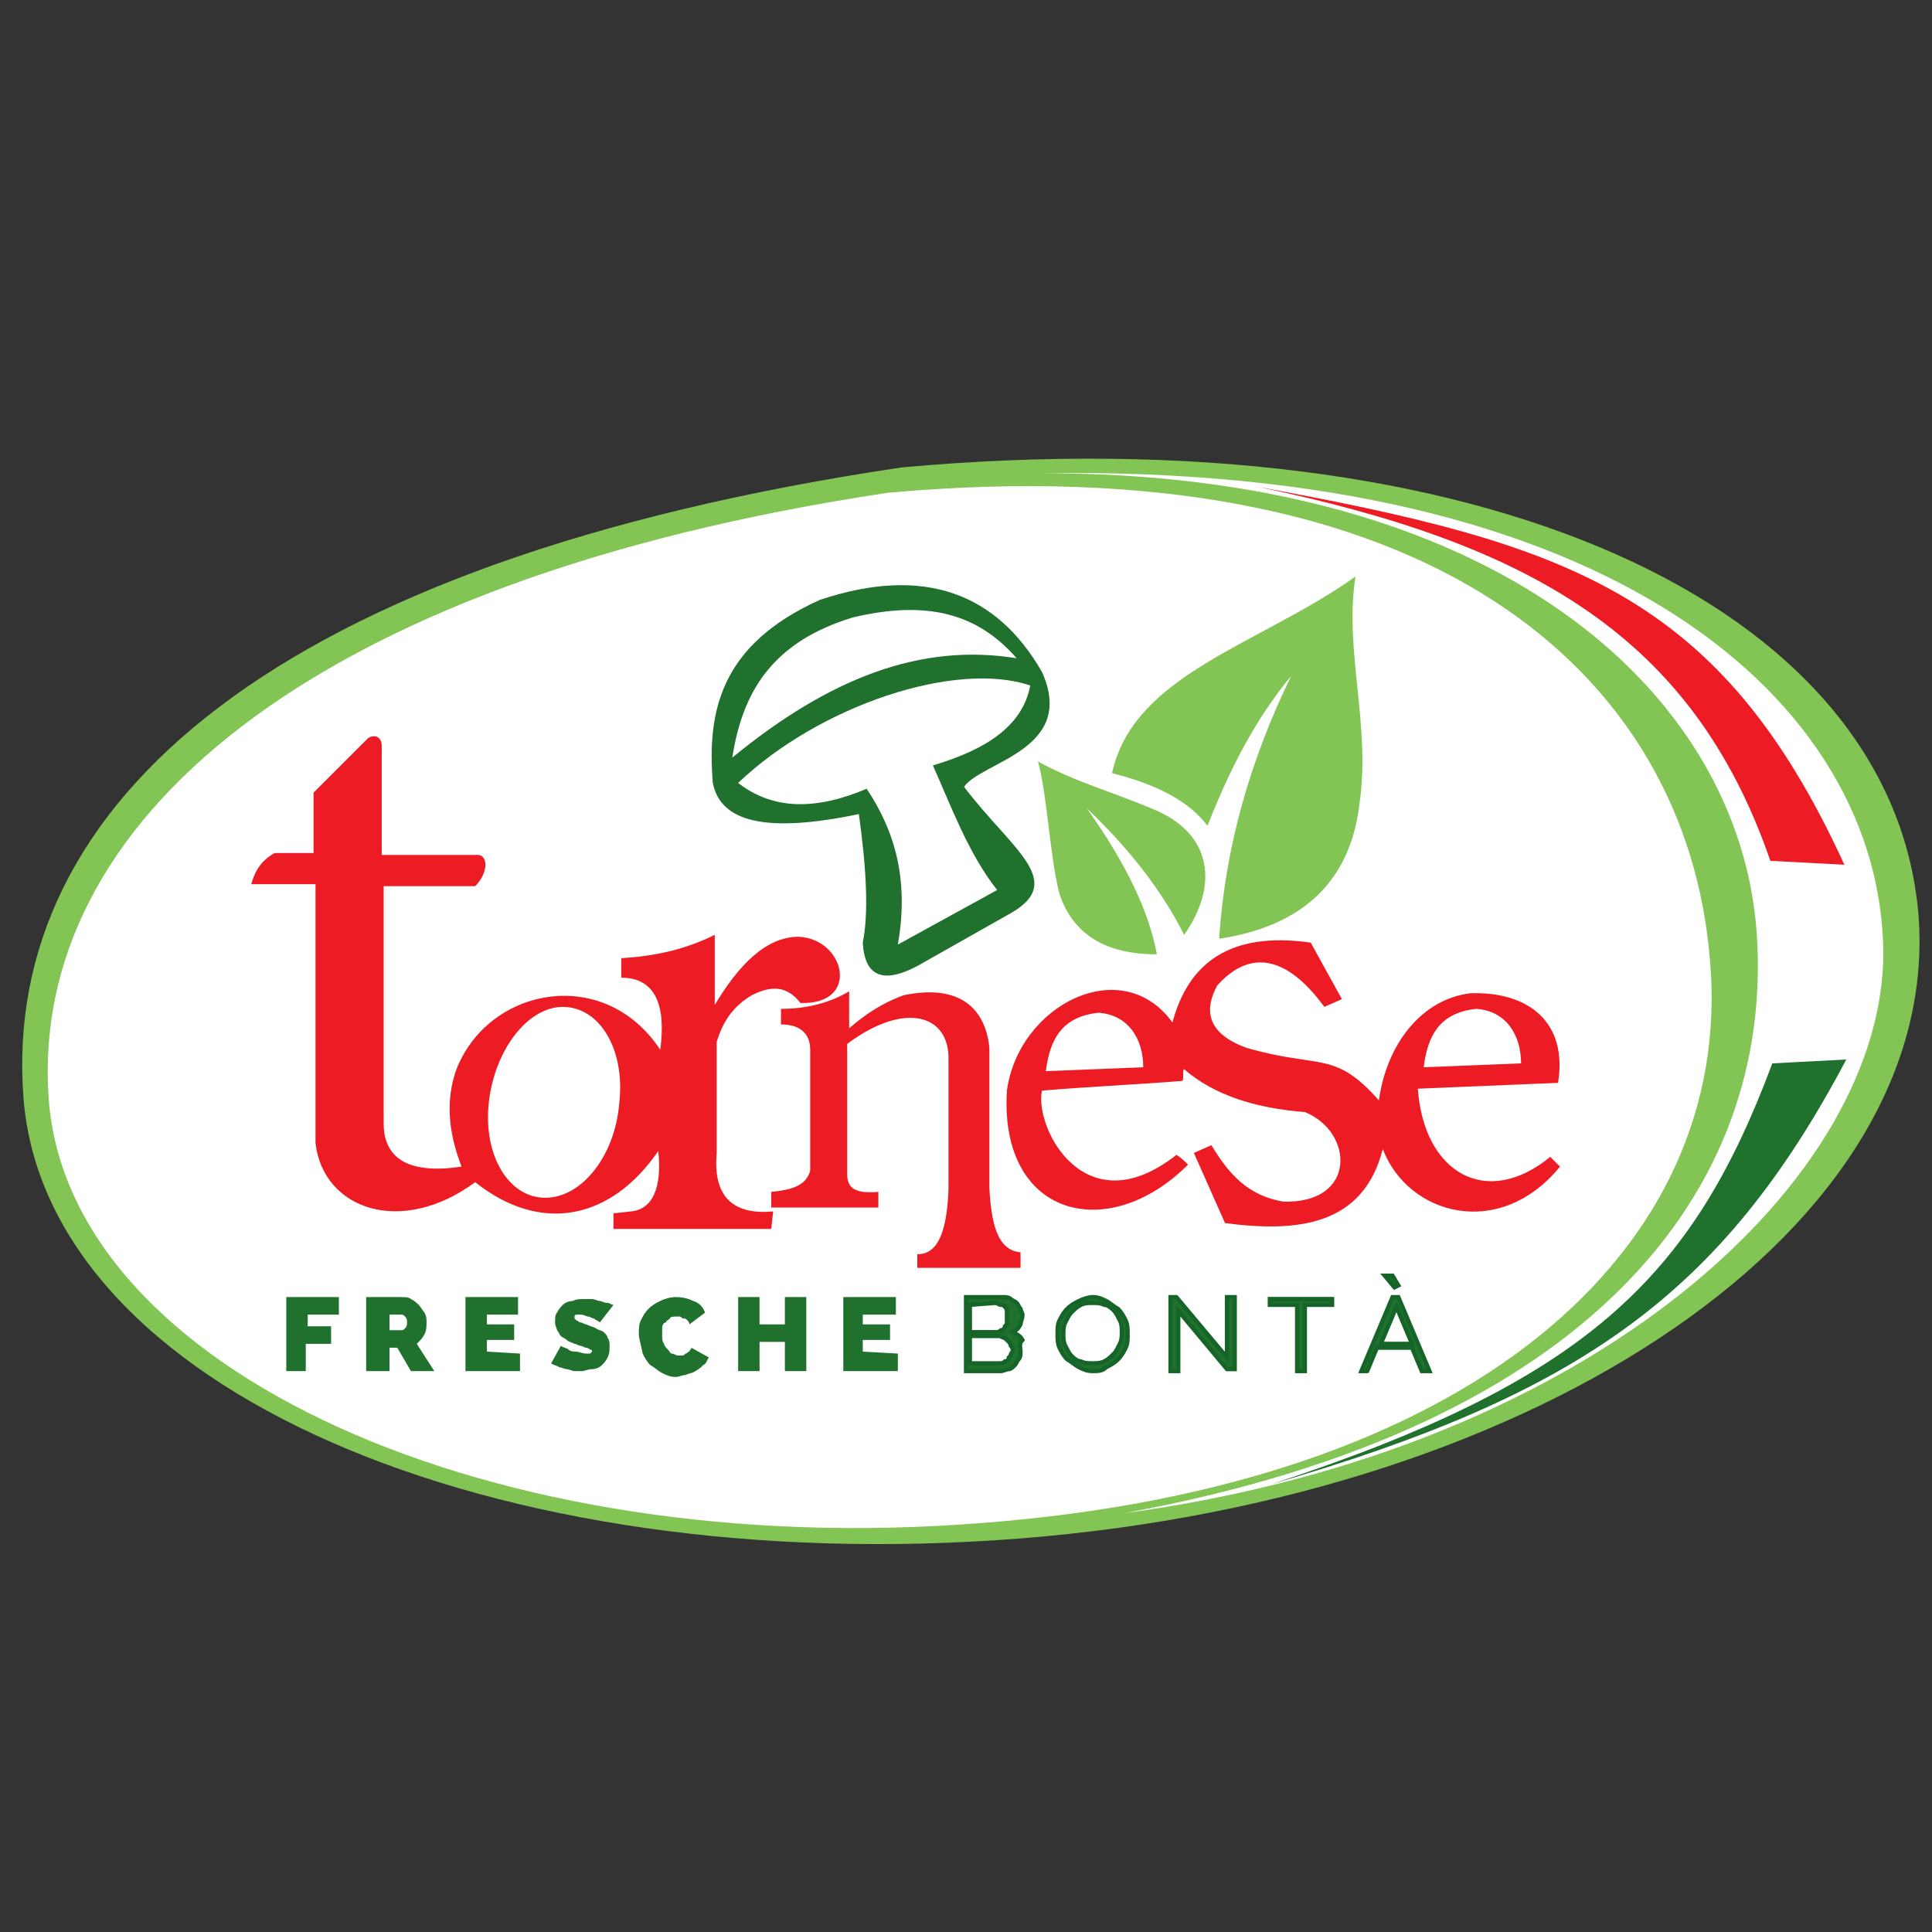
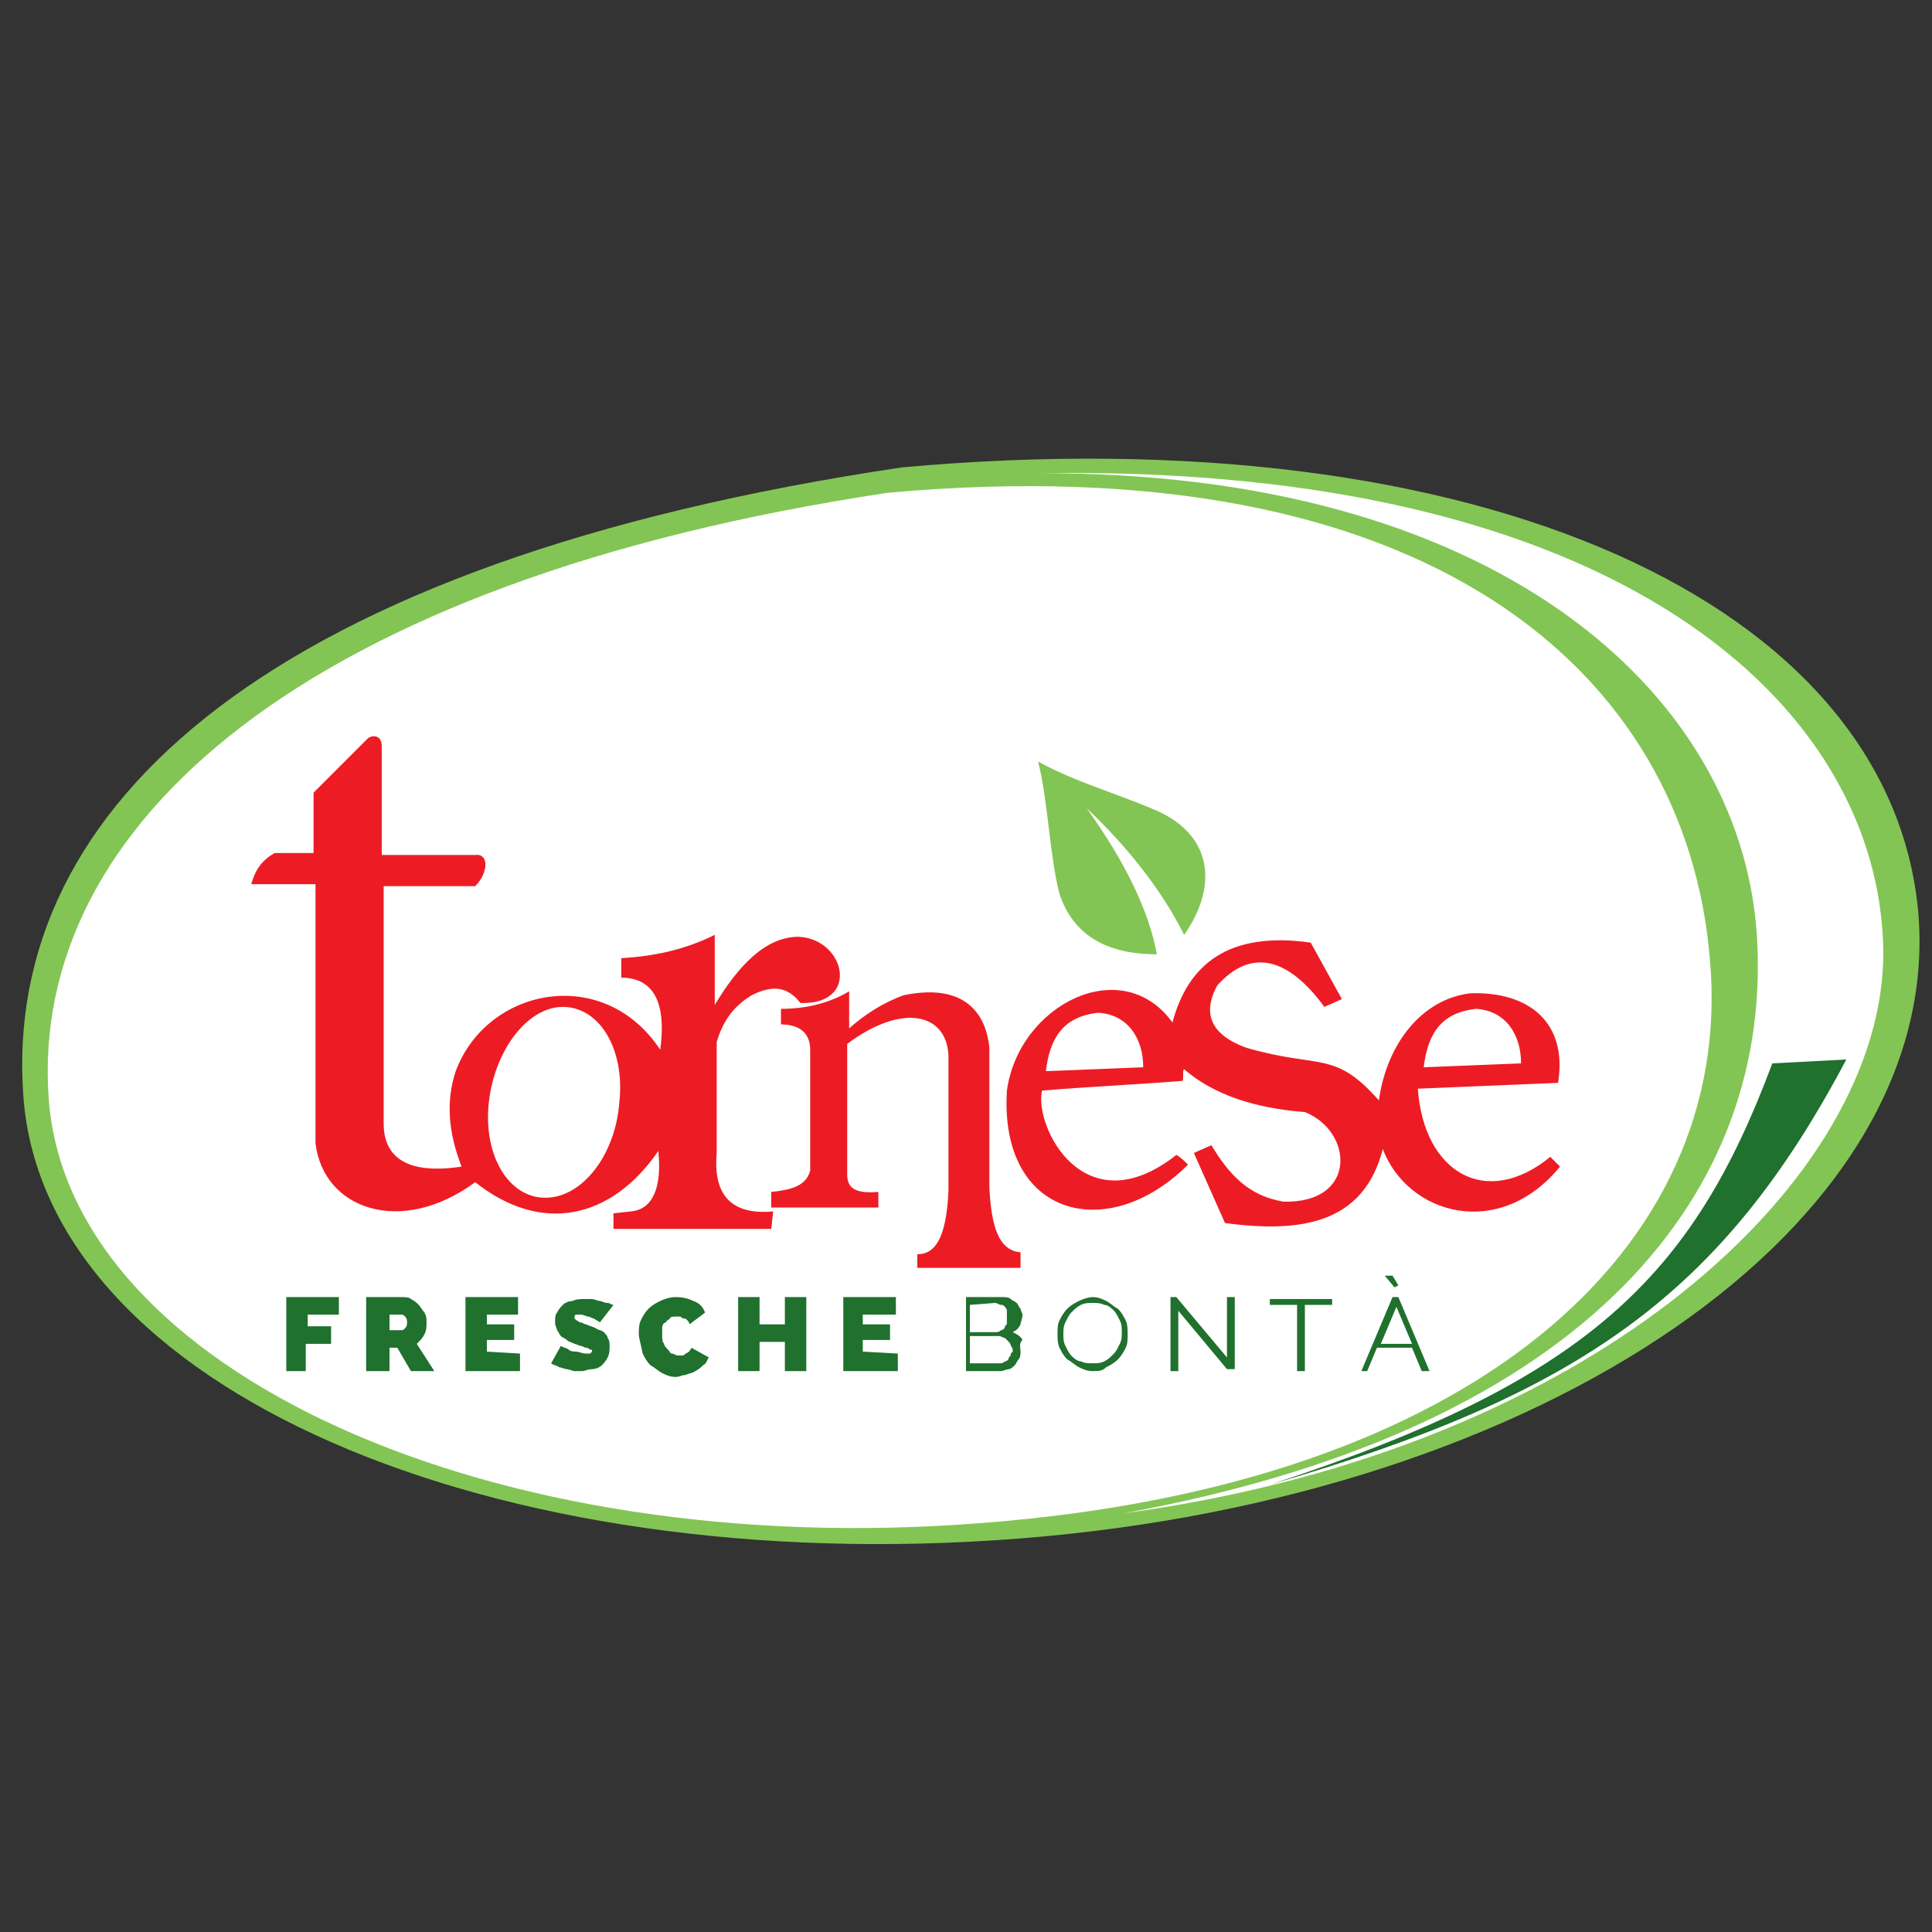
<svg xmlns="http://www.w3.org/2000/svg" id="Livello_1" x="0px" y="0px" width="99.2px" height="99.2px" viewBox="0 0 99.2 99.2" style="enable-background:new 0 0 99.2 99.2;" xml:space="preserve">
  <rect x="0" y="0" width="99.2" height="99.2" fill="#333333" stroke="none" />
  <style type="text/css"> .st0{fill-rule:evenodd;clip-rule:evenodd;fill:#83C554;} .st1{fill-rule:evenodd;clip-rule:evenodd;fill:#FFFFFF;} .st2{fill-rule:evenodd;clip-rule:evenodd;fill:#20702E;} .st3{fill-rule:evenodd;clip-rule:evenodd;fill:#ED1C24;} .st4{fill:none;stroke:#156528;stroke-width:0.216;stroke-miterlimit:22.926;} </style>
  <g id="Layer_2"> </g>
  <g>
    <g>
      <g>
        <g>
          <path class="st0" d="M52.3,79c-27,2.1-50-7.7-51.1-22.7S14,28.8,46.3,24c29.7-2.7,50.8,7,52.2,22.9C99.8,62.9,79.3,76.9,52.3,79 " />
          <path class="st1" d="M53.3,24.3c23.3-0.1,36,11.1,36.9,23.6c0.9,13.1-8.4,25.4-32.5,29.8c24.4-3.3,39.1-17.3,39-28.9 C96.5,36.2,83.1,23.8,53.3,24.3" />
          <path class="st2" d="M65.3,76.2C81.5,70.9,86.9,65.6,91,54.6l3.8-0.2C88.4,66.5,81.1,71.6,65.3,76.2" />
-           <path class="st3" d="M64.6,25c13.9,2.9,22.3,7.6,26.3,19.2l3.8,0.2C88.3,30.4,80.4,27.9,64.6,25" />
          <path class="st1" d="M50.4,78.2c-25.1,2-46.9-7.8-47.9-21.8c-1-14,13.1-26.6,43.1-31.1c27.7-2.5,41,9.2,42.2,24 C89.1,64.2,75.5,76.3,50.4,78.2" />
          <path class="st3" d="M18.9,37.9l-2.8,2.8l0,3.1l-2,0c-0.7,0.4-1,0.9-1.2,1.6l3.3,0v13.3c0.4,3.4,4.4,4.8,8.2,2 c3.4,2.7,7,1.9,9.4-1.6c0.2,1.9-0.3,3-1.4,3.1l-0.9,0.1l0,0.8l8.1,0l0.1-0.9c-2.1,0.2-3.1-0.8-2.9-3v-5.7c0.3-1,0.8-1.8,1.8-2.4 c1-0.5,1.8-0.5,2.5,0.4c3.1,0.1,2.3-3.3-0.1-3.4c-1.7,0-3.1,1.5-4.3,3.5c0-1.2,0-2.4,0-3.6c-1.6,0.8-3.2,1.1-4.8,1.2l0,1 c1.8,0,2.3,1.5,2,3.7c-2.9-4.4-8.9-3.2-10.5,1.1c-0.5,1.5-0.4,3.1,0.3,4.9c-3.3,0.5-4-0.9-4-2.2l0-12.2l4.7,0 c0.7-0.7,0.7-1.7,0-1.6l-4.8,0v-5.6C19.6,37.8,19.2,37.7,18.9,37.9 M40.1,52.6l0-0.8c1.3,0,2.5-0.3,3.5-0.9l0,1.9 c0.8-0.7,1.7-1.3,2.8-1.7c2.9-0.6,4.2,0.7,4.4,2.7c0,2.4,0,4.8,0,7.2c0.1,1.8,0.4,3.2,1.6,3.3l0,0.8l-5.3,0l0-0.7 c0.9,0,1.5-0.8,1.6-3.3l0-6.9c-0.1-2.2-2.4-2.7-5.2-0.6l0,6.7c0,0.7,0.4,1,1.6,0.9l0,0.8l-5.5,0l0-0.8c1-0.1,1.8-0.3,2-1.1 l0-6.2C41.6,53,41,52.6,40.1,52.6 M53.5,56c2.3-0.2,4.7-0.3,7.2-0.5c0.1,0,0-0.6,0.1-0.6c1.5,1.3,3.6,2,6.2,2.2 c2.5,1,2.7,4.7-1.1,4.6c-1.8-0.3-2.8-1.4-3.7-2.9l-0.9,0.4l1.6,3.6c3.8,0.5,7.1,0.1,8.1-3.8c1.3,3.4,6,4.7,9.1,0.9l-0.5-0.5 c-3.3,2.7-6.5,0.8-6.8-3.5l7.2-0.3c0.5-3.1-1.5-4.7-4.5-4.6c-2.5,0.3-4.3,2.6-4.7,5.5c-2.3-2.6-3-1.6-6.8-2.7 c-2.2-0.8-2.1-2.1-1.5-3.2c1.7-1.9,3.6-1.5,5.5,1.1l0.9-0.4l-1.6-2.9c-4.2-0.6-6.3,1.1-7.1,4.1c-2.6-3.6-7.9-0.9-8.5,3.5 c-0.4,6.5,5.2,7.9,9.3,3.8c-0.2-0.2-0.4-0.4-0.6-0.5C55.7,63,53.1,57.9,53.5,56 M73.1,54.8c0.2-1.6,0.8-2.8,2.7-3 c1.5,0.1,2.3,1.3,2.3,2.8L73.1,54.8z M53.7,55c0.2-1.6,0.8-2.8,2.7-3c1.5,0.1,2.3,1.3,2.3,2.8L53.7,55z M28,61.5 c-1.9,0-3.2-2.2-2.9-4.9c0.3-2.7,2-4.9,3.8-4.9c1.9,0,3.2,2.2,2.9,4.9C31.6,59.3,29.9,61.5,28,61.5" />
          <path class="st2" d="M14.7,70.4v-3.8h2.7v0.9h-1.6v0.6H17V69h-1.3v1.4H14.7z M18.8,70.4v-3.8h1.8c0.2,0,0.4,0,0.5,0.1 c0.2,0.1,0.3,0.2,0.4,0.3c0.1,0.1,0.2,0.3,0.3,0.4c0.1,0.2,0.1,0.3,0.1,0.5c0,0.2,0,0.4-0.1,0.6c-0.1,0.2-0.2,0.3-0.4,0.5 l0.9,1.4h-1.2l-0.7-1.2h-0.4v1.2H18.8z M19.9,68.3h0.7c0.1,0,0.1,0,0.2-0.1c0.1-0.1,0.1-0.2,0.1-0.3c0-0.1,0-0.2-0.1-0.3 c-0.1-0.1-0.1-0.1-0.2-0.1h-0.6V68.3z M26.7,69.5v0.9h-2.8v-3.8h2.7v0.9H25v0.5h1.4v0.8H25v0.6L26.7,69.5L26.7,69.5z M30.8,67.9 c-0.1-0.1-0.2-0.1-0.3-0.2c-0.1,0-0.2-0.1-0.3-0.1c-0.1,0-0.2-0.1-0.4-0.1c-0.1,0-0.2,0-0.2,0c-0.1,0-0.1,0.1-0.1,0.1 c0,0,0,0.1,0,0.1c0,0,0.1,0.1,0.1,0.1c0.1,0,0.1,0.1,0.2,0.1c0.1,0,0.2,0.1,0.3,0.1c0.2,0.1,0.3,0.1,0.5,0.2 c0.1,0.1,0.3,0.1,0.4,0.2c0.1,0.1,0.2,0.2,0.2,0.3c0.1,0.1,0.1,0.3,0.1,0.4c0,0.2,0,0.4-0.1,0.6c-0.1,0.2-0.2,0.3-0.3,0.4 c-0.1,0.1-0.3,0.2-0.5,0.2c-0.2,0-0.4,0.1-0.5,0.1c-0.1,0-0.3,0-0.4,0c-0.1,0-0.3-0.1-0.4-0.1c-0.1,0-0.3-0.1-0.4-0.1 c-0.1-0.1-0.3-0.1-0.4-0.2l0.5-0.9c0.1,0.1,0.3,0.1,0.4,0.2c0.1,0.1,0.3,0.1,0.4,0.1c0.1,0,0.3,0.1,0.5,0.1c0.1,0,0.2,0,0.2,0 c0,0,0.1-0.1,0.1-0.1c0-0.1,0-0.1-0.1-0.1c0,0-0.1-0.1-0.2-0.1c-0.1,0-0.2-0.1-0.3-0.1c-0.1,0-0.2-0.1-0.3-0.1 c-0.2-0.1-0.3-0.1-0.4-0.2c-0.1-0.1-0.2-0.1-0.3-0.2s-0.1-0.2-0.2-0.3c0-0.1-0.1-0.2-0.1-0.4c0-0.2,0-0.4,0.1-0.5 c0.1-0.2,0.2-0.3,0.3-0.4c0.1-0.1,0.3-0.2,0.5-0.2c0.2-0.1,0.4-0.1,0.6-0.1c0.1,0,0.3,0,0.4,0c0.1,0,0.3,0.1,0.4,0.1 c0.1,0,0.2,0.1,0.4,0.1c0.1,0,0.2,0.1,0.3,0.1L30.8,67.9z M32.8,68.5c0-0.2,0-0.5,0.1-0.7c0.1-0.2,0.2-0.4,0.4-0.6 c0.2-0.2,0.4-0.3,0.6-0.4c0.2-0.1,0.5-0.2,0.8-0.2c0.4,0,0.7,0.1,0.9,0.2c0.3,0.1,0.5,0.3,0.6,0.6L35.4,68 c0-0.1-0.1-0.2-0.1-0.2c-0.1-0.1-0.1-0.1-0.2-0.1c-0.1,0-0.1-0.1-0.2-0.1c-0.1,0-0.1,0-0.2,0c-0.1,0-0.3,0-0.3,0.1 c-0.1,0.1-0.2,0.1-0.2,0.2C34.1,67.9,34,68,34,68.2c0,0.1,0,0.2,0,0.4c0,0.1,0,0.3,0.1,0.4c0,0.1,0.1,0.2,0.2,0.3 c0.1,0.1,0.1,0.2,0.2,0.2s0.2,0.1,0.3,0.1c0.1,0,0.1,0,0.2,0c0.1,0,0.1,0,0.2-0.1c0.1,0,0.1-0.1,0.2-0.1c0-0.1,0.1-0.1,0.1-0.2 l0.9,0.5c-0.1,0.1-0.1,0.3-0.3,0.4c-0.1,0.1-0.2,0.2-0.4,0.3c-0.1,0.1-0.3,0.1-0.5,0.2c-0.2,0-0.3,0.1-0.5,0.1 c-0.3,0-0.5-0.1-0.7-0.2c-0.2-0.1-0.4-0.3-0.6-0.4c-0.2-0.2-0.3-0.4-0.4-0.6C32.9,69,32.8,68.7,32.8,68.5 M41.4,66.6v3.8h-1.1 v-1.5H39v1.5h-1.1v-3.8H39V68h1.3v-1.4C40.3,66.6,41.4,66.6,41.4,66.6z M46.1,69.5v0.9h-2.8v-3.8H46v0.9h-1.7v0.5h1.4v0.8h-1.4 v0.6L46.1,69.5L46.1,69.5z" />
          <path class="st2" d="M52.4,69.4c0,0.1,0,0.3-0.1,0.4c-0.1,0.1-0.1,0.2-0.2,0.3c-0.1,0.1-0.2,0.2-0.3,0.2c-0.1,0-0.3,0.1-0.4,0.1 h-1.8v-3.8h1.9c0.1,0,0.3,0,0.4,0.1c0.1,0.1,0.2,0.1,0.3,0.2c0.1,0.1,0.1,0.2,0.2,0.3c0,0.1,0.1,0.2,0.1,0.3 c0,0.2-0.1,0.4-0.1,0.5c-0.1,0.2-0.2,0.3-0.4,0.4c0.2,0.1,0.4,0.2,0.5,0.4C52.3,69,52.4,69.2,52.4,69.4 M52,69.4 c0-0.1,0-0.2-0.1-0.3c0-0.1-0.1-0.2-0.1-0.2c-0.1-0.1-0.1-0.1-0.2-0.2c-0.1,0-0.2-0.1-0.3-0.1h-1.5v1.4h1.5c0.1,0,0.2,0,0.3-0.1 c0.1,0,0.2-0.1,0.2-0.2c0.1-0.1,0.1-0.1,0.1-0.2C51.9,69.5,52,69.4,52,69.4 M49.8,67v1.4h1.3c0.1,0,0.2,0,0.3-0.1 c0.1,0,0.2-0.1,0.2-0.2c0.1-0.1,0.1-0.1,0.1-0.2c0-0.1,0-0.2,0-0.3s0-0.2,0-0.3c0-0.1-0.1-0.2-0.1-0.2c-0.1-0.1-0.1-0.1-0.2-0.1 c-0.1,0-0.2-0.1-0.3-0.1L49.8,67L49.8,67z M56.1,70.4c-0.3,0-0.5-0.1-0.7-0.2c-0.2-0.1-0.4-0.3-0.6-0.4 c-0.2-0.2-0.3-0.4-0.4-0.6c-0.1-0.2-0.1-0.5-0.1-0.7c0-0.3,0-0.5,0.1-0.7c0.1-0.2,0.2-0.4,0.4-0.6c0.2-0.2,0.4-0.3,0.6-0.4 c0.2-0.1,0.5-0.2,0.7-0.2c0.3,0,0.5,0.1,0.7,0.2c0.2,0.1,0.4,0.3,0.6,0.4c0.2,0.2,0.3,0.4,0.4,0.6c0.1,0.2,0.1,0.5,0.1,0.7 c0,0.3,0,0.5-0.1,0.7c-0.1,0.2-0.2,0.4-0.4,0.6c-0.2,0.2-0.4,0.3-0.6,0.4C56.6,70.4,56.4,70.4,56.1,70.4 M54.6,68.5 c0,0.2,0,0.4,0.1,0.6c0.1,0.2,0.2,0.4,0.3,0.5c0.1,0.1,0.3,0.3,0.5,0.3c0.2,0.1,0.4,0.1,0.6,0.1c0.2,0,0.4,0,0.6-0.1 c0.2-0.1,0.3-0.2,0.5-0.4c0.1-0.1,0.2-0.3,0.3-0.5c0.1-0.2,0.1-0.4,0.1-0.6c0-0.2,0-0.4-0.1-0.6c-0.1-0.2-0.2-0.4-0.3-0.5 c-0.1-0.1-0.3-0.3-0.5-0.3c-0.2-0.1-0.4-0.1-0.6-0.1c-0.2,0-0.4,0-0.6,0.1c-0.2,0.1-0.3,0.2-0.5,0.4c-0.1,0.1-0.2,0.3-0.3,0.5 S54.6,68.3,54.6,68.5 M60.5,67.3v3.1h-0.4v-3.8h0.3l2.6,3.1v-3.1h0.4v3.7H63L60.5,67.3z M68.4,67H67v3.4h-0.4V67h-1.4v-0.3h3.2 V67z M69.9,70.4l1.6-3.8h0.3l1.6,3.8H73l-0.5-1.2h-1.8l-0.5,1.2C70.3,70.4,69.9,70.4,69.9,70.4z M71.7,67.1l-0.8,1.9h1.6 L71.7,67.1z M71.1,65.5h0.4l0.3,0.5l-0.2,0.1L71.1,65.5z" />
-           <path class="st4" d="M52.4,69.4c0,0.1,0,0.3-0.1,0.4c-0.1,0.1-0.1,0.2-0.2,0.3c-0.1,0.1-0.2,0.2-0.3,0.2c-0.1,0-0.3,0.1-0.4,0.1 h-1.8v-3.8h1.9c0.1,0,0.3,0,0.4,0.1c0.1,0.1,0.2,0.1,0.3,0.2c0.1,0.1,0.1,0.2,0.2,0.3c0,0.1,0.1,0.2,0.1,0.3 c0,0.2-0.1,0.4-0.1,0.5c-0.1,0.2-0.2,0.3-0.4,0.4c0.2,0.1,0.4,0.2,0.5,0.4C52.3,69,52.4,69.2,52.4,69.4z M52,69.4 c0-0.1,0-0.2-0.1-0.3c0-0.1-0.1-0.2-0.1-0.2c-0.1-0.1-0.1-0.1-0.2-0.2c-0.1,0-0.2-0.1-0.3-0.1h-1.5v1.4h1.5c0.1,0,0.2,0,0.3-0.1 c0.1,0,0.2-0.1,0.2-0.2c0.1-0.1,0.1-0.1,0.1-0.2C51.9,69.5,52,69.4,52,69.4z M49.8,67v1.4h1.3c0.1,0,0.2,0,0.3-0.1 c0.1,0,0.2-0.1,0.2-0.2c0.1-0.1,0.1-0.1,0.1-0.2c0-0.1,0-0.2,0-0.3s0-0.2,0-0.3c0-0.1-0.1-0.2-0.1-0.2c-0.1-0.1-0.1-0.1-0.2-0.1 c-0.1,0-0.2-0.1-0.3-0.1L49.8,67L49.8,67z M56.1,70.4c-0.3,0-0.5-0.1-0.7-0.2c-0.2-0.1-0.4-0.3-0.6-0.4 c-0.2-0.2-0.3-0.4-0.4-0.6c-0.1-0.2-0.1-0.5-0.1-0.7c0-0.3,0-0.5,0.1-0.7c0.1-0.2,0.2-0.4,0.4-0.6c0.2-0.2,0.4-0.3,0.6-0.4 c0.2-0.1,0.5-0.2,0.7-0.2c0.3,0,0.5,0.1,0.7,0.2c0.2,0.1,0.4,0.3,0.6,0.4c0.2,0.2,0.3,0.4,0.4,0.6c0.1,0.2,0.1,0.5,0.1,0.7 c0,0.3,0,0.5-0.1,0.7c-0.1,0.2-0.2,0.4-0.4,0.6c-0.2,0.2-0.4,0.3-0.6,0.4C56.6,70.4,56.4,70.4,56.1,70.4z M54.6,68.5 c0,0.2,0,0.4,0.1,0.6c0.1,0.2,0.2,0.4,0.3,0.5c0.1,0.1,0.3,0.3,0.5,0.3c0.2,0.1,0.4,0.1,0.6,0.1c0.2,0,0.4,0,0.6-0.1 c0.2-0.1,0.3-0.2,0.5-0.4c0.1-0.1,0.2-0.3,0.3-0.5c0.1-0.2,0.1-0.4,0.1-0.6c0-0.2,0-0.4-0.1-0.6c-0.1-0.2-0.2-0.4-0.3-0.5 c-0.1-0.1-0.3-0.3-0.5-0.3c-0.2-0.1-0.4-0.1-0.6-0.1c-0.2,0-0.4,0-0.6,0.1c-0.2,0.1-0.3,0.2-0.5,0.4c-0.1,0.1-0.2,0.3-0.3,0.5 S54.6,68.3,54.6,68.5z M60.5,67.3v3.1h-0.4v-3.8h0.3l2.6,3.1v-3.1h0.4v3.7H63L60.5,67.3z M68.4,67H67v3.4h-0.4V67h-1.4v-0.3h3.2 V67z M69.9,70.4l1.6-3.8h0.3l1.6,3.8H73l-0.5-1.2h-1.8l-0.5,1.2C70.3,70.4,69.9,70.4,69.9,70.4z M71.7,67.1l-0.8,1.9h1.6 L71.7,67.1z M71.1,65.5h0.4l0.3,0.5l-0.2,0.1L71.1,65.5z" />
-           <path class="st2" d="M44.1,41.8c0.4,2.9,0.5,5.1,0.2,6.6c0.1,1.8,1.1,2.1,2.8,1.2l4.6-2.6c3.2-1.7,0.3-3.3-2.2-6.6 c0.9-1.3,5.8-1.9,4-5.9c-2.3-4-6-5.5-11.4-3.7c-5.1,2.3-5.8,5.7-5.5,9.4C37,42.2,39.3,42.8,44.1,41.8 M37.6,38.9 c0.5-3.2,1.9-5.9,6.2-7.2c3.8-0.9,6.4-0.2,8.4,2.1C47.3,33,42.6,34.8,37.6,38.9 M46.1,48.5c0.6-3.4-0.2-5.9-1.6-8 c-2.6,1.1-4.8,1.1-6.6-0.3c4.2-4,11.2-6.3,15-5c-0.4,2.1-2.3,3.3-5,4.1c0.9,2,1.8,4.5,3.3,6.4L46.1,48.5z" />
          <path class="st0" d="M59.4,49c-0.4-2.2-1.6-4.7-3.6-7.5c2,1.9,3.8,4.1,5,6.5c1.7-2.4,1.6-5.2-1.7-6.5c-1.9-0.8-4-1.4-5.8-2.4 c0.5,1.9,0.6,4.9,1.1,6.8C55.1,48,56.8,49,59.4,49" />
-           <path class="st0" d="M69.6,29.6c-0.6,3.8,0.8,7.6,0.2,11.7c-0.5,4.2-3.2,6.3-7.2,6.9c0.3-4.7,1.6-9.2,3.7-13.5 c-1.9,2.3-3.2,4.9-4.3,7.7c-0.9-1.2-2.5-2.1-4.9-2.7C58.2,34.6,64.7,33.1,69.6,29.6" />
        </g>
      </g>
    </g>
  </g>
</svg>